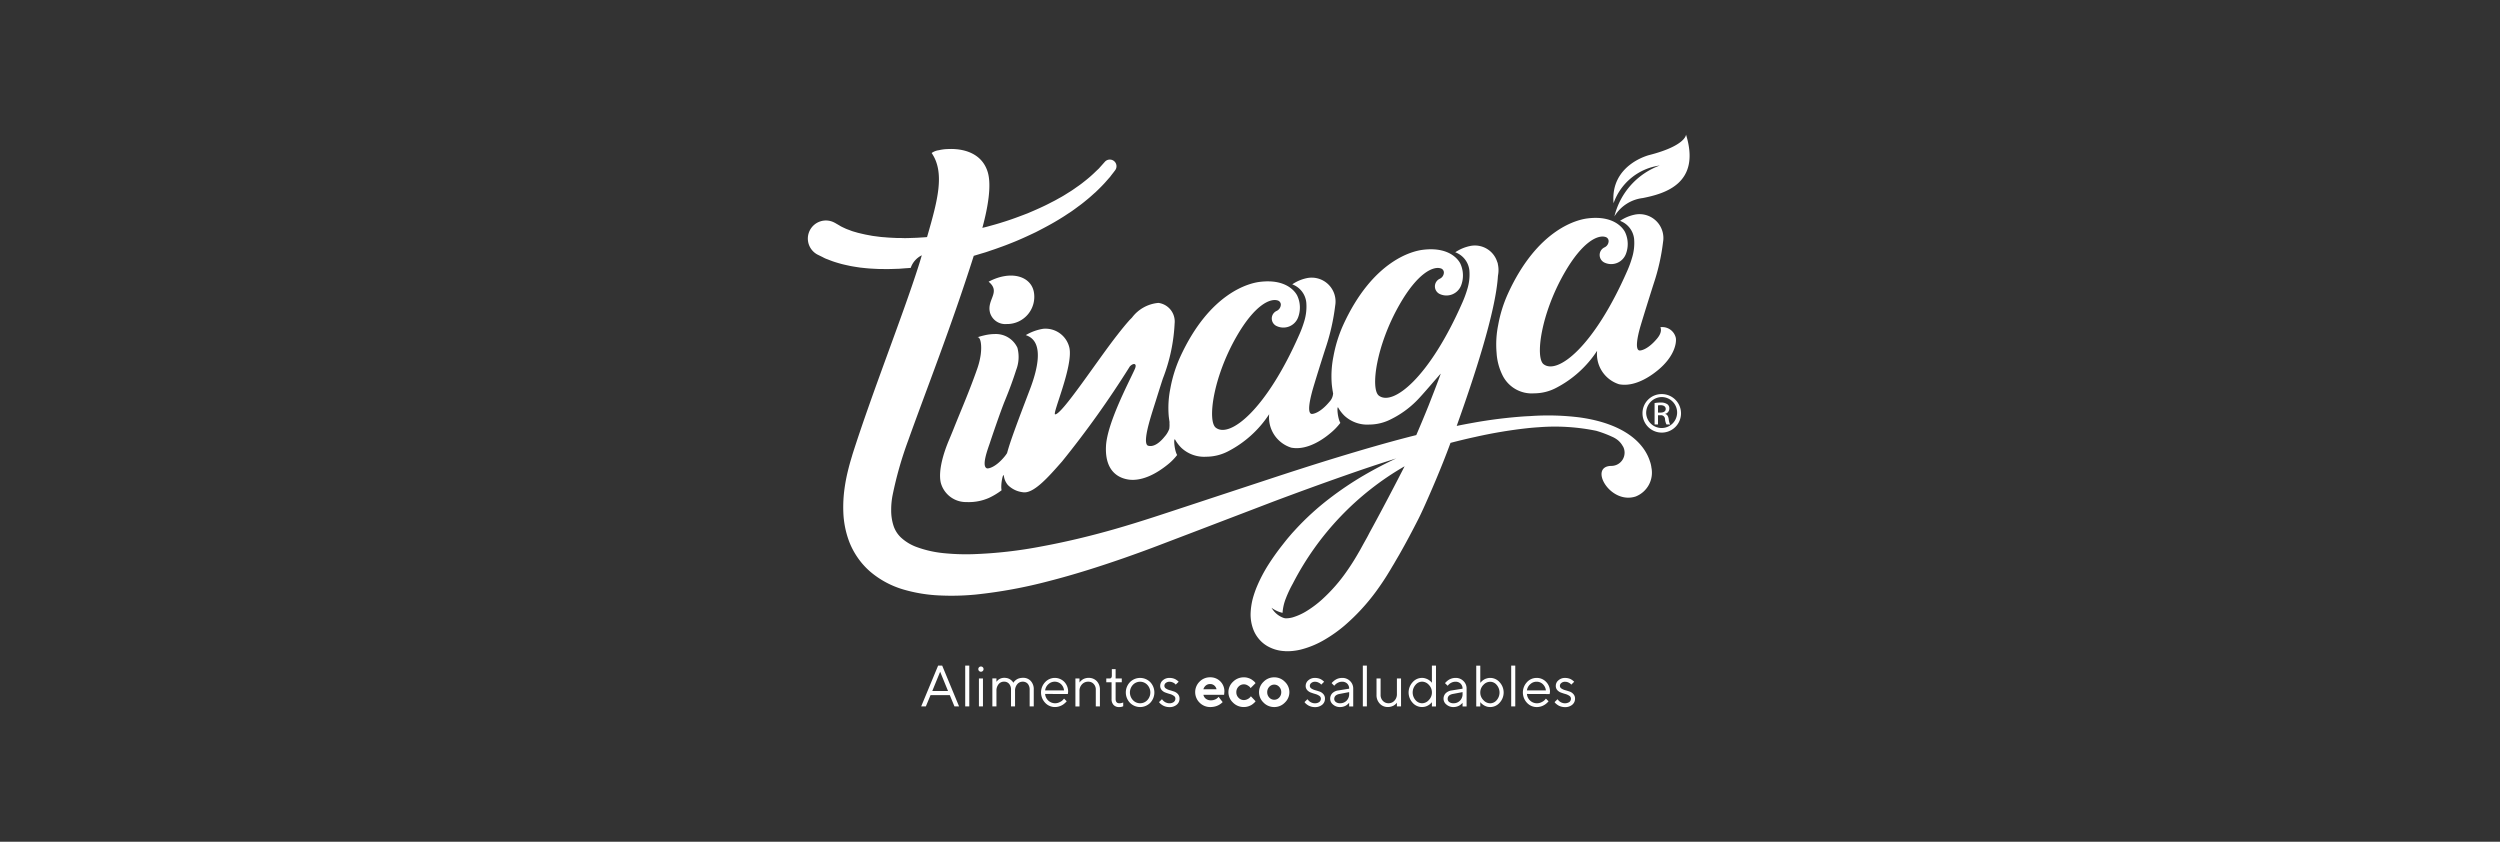
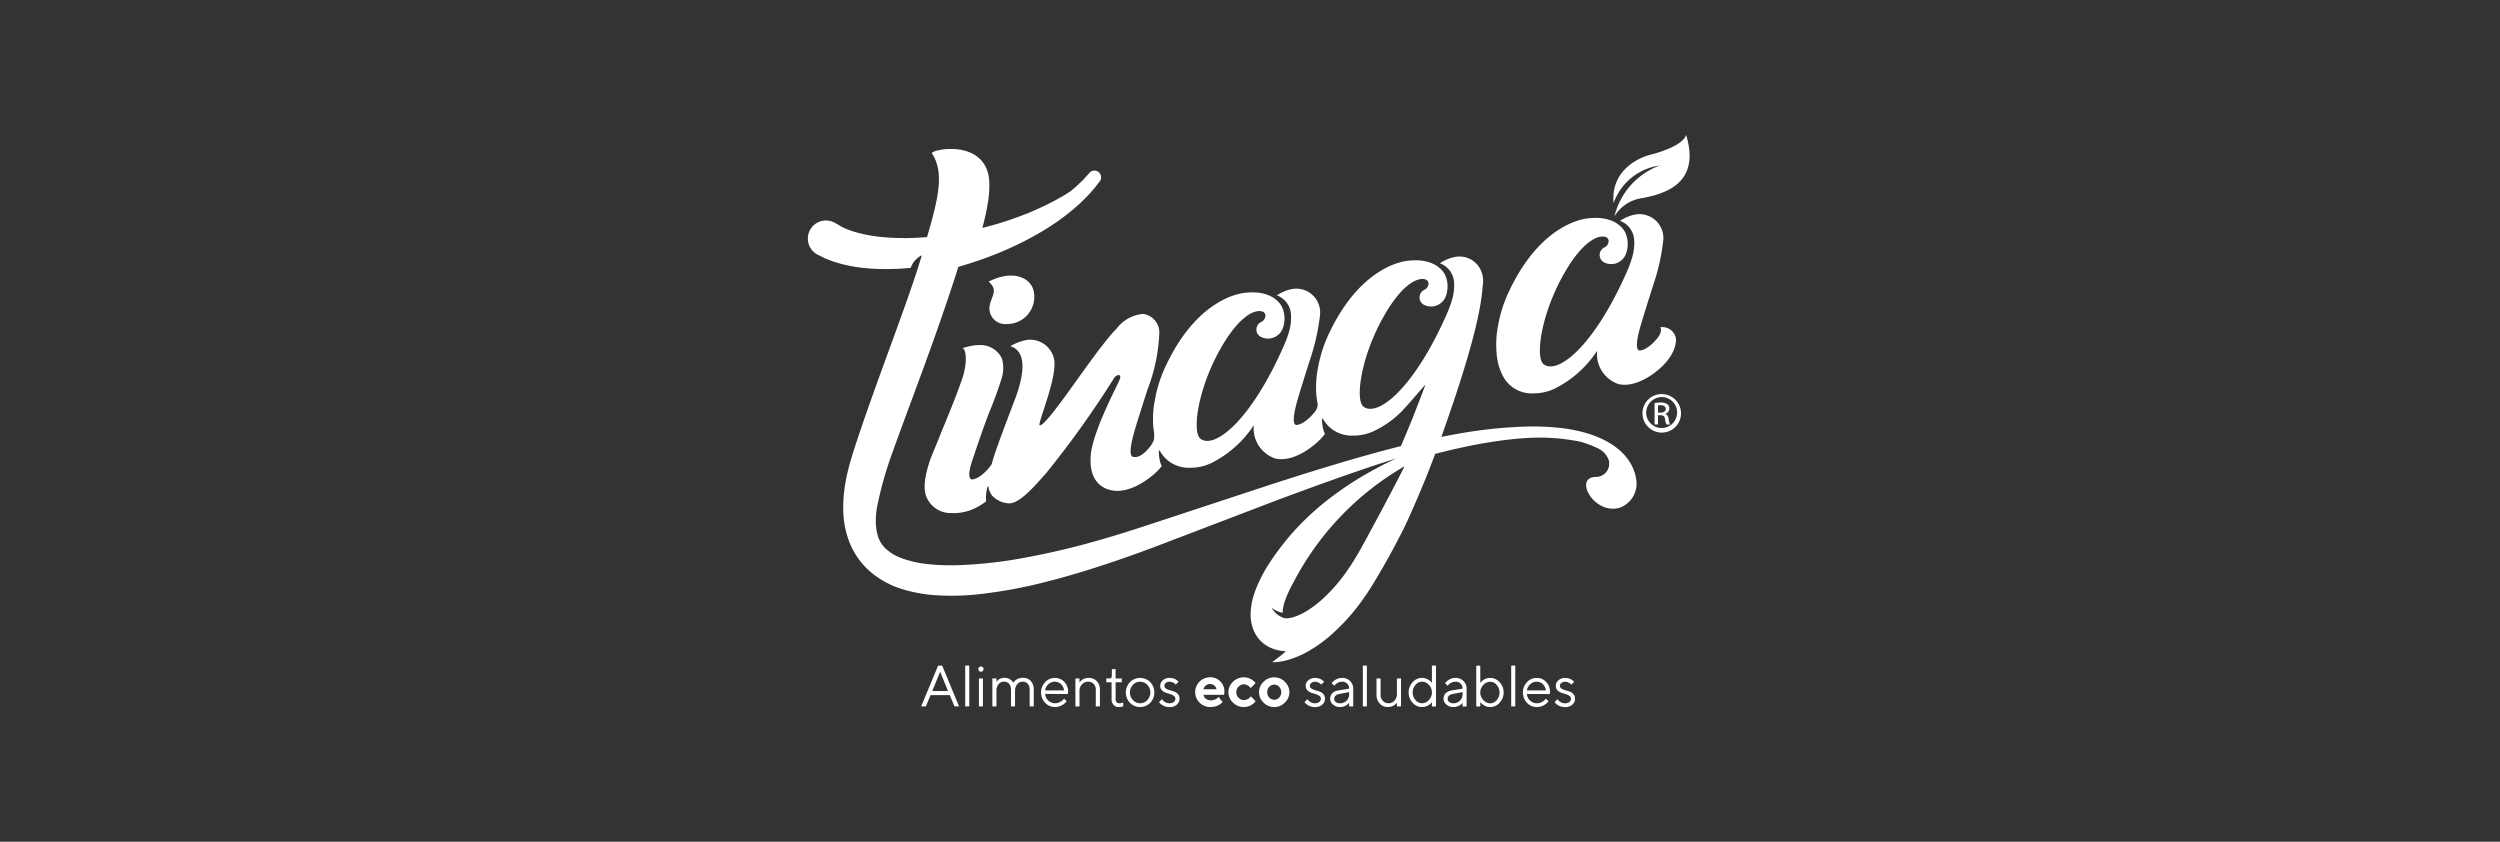
<svg xmlns="http://www.w3.org/2000/svg" width="297" height="100" viewBox="0 0 297 100">
  <rect x="0" y="0" width="297" height="100" fill="#333333" stroke="none" />
  <g id="Grupo_11363" data-name="Grupo 11363" transform="translate(-651 -650)">
-     <rect id="Rectángulo_6506" data-name="Rectángulo 6506" width="297" height="100" transform="translate(651 650)" fill="none" />
-     <path id="tinaga" d="M20956.969,12702a.884.884,0,0,1-.67-.248.983.983,0,0,1-.242-.718v-1.979h-.629v-.449h.387c.184,0,.273-.116.273-.343v-.766h.449v1.108h.732v.449h-.732v1.979c0,.348.152.517.453.517a1.019,1.019,0,0,0,.223-.026c.072-.016.131-.036.168-.047l.059-.026v.448a.942.942,0,0,1-.436.1Zm52.49-.059a1.386,1.386,0,0,1-.344-.147,1.943,1.943,0,0,1-.232-.169,1.327,1.327,0,0,1-.152-.147l-.043-.069.348-.343c.012.016.021.032.037.053s.053.059.105.116a1.178,1.178,0,0,0,.18.147,1.015,1.015,0,0,0,.244.116.983.983,0,0,0,.844-.1.509.509,0,0,0,.184-.4.389.389,0,0,0-.184-.332,1.567,1.567,0,0,0-.453-.212c-.176-.047-.35-.105-.523-.168a1.089,1.089,0,0,1-.453-.291.734.734,0,0,1-.186-.522.831.831,0,0,1,.316-.654,1.12,1.12,0,0,1,.787-.279,1.513,1.513,0,0,1,.379.042,1.353,1.353,0,0,1,.307.111,2.2,2.2,0,0,1,.211.137c.059.048.105.085.133.111l.053.053-.35.343a.792.792,0,0,0-.084-.095.937.937,0,0,0-.236-.153.912.912,0,0,0-.412-.095.664.664,0,0,0-.443.143.426.426,0,0,0-.174.337.374.374,0,0,0,.184.322,1.55,1.55,0,0,0,.449.2c.18.048.354.105.527.163a1.021,1.021,0,0,1,.449.307.777.777,0,0,1,.189.538.915.915,0,0,1-.328.718,1.309,1.309,0,0,1-.881.285A1.7,1.7,0,0,1,21009.459,12701.94Zm-4.053-.448a1.792,1.792,0,0,1-.006-2.448,1.535,1.535,0,0,1,1.145-.507,1.5,1.5,0,0,1,1.135.47,1.641,1.641,0,0,1,.459,1.192l-.037.253-2.7-.01a1.193,1.193,0,0,0,1.176,1.107,1.222,1.222,0,0,0,.582-.143,1.116,1.116,0,0,0,.379-.274l.117-.137.311.312a.443.443,0,0,1-.059.079c-.025.031-.084.084-.168.163a1.558,1.558,0,0,1-.285.206,1.675,1.675,0,0,1-.385.169,1.692,1.692,0,0,1-.492.074A1.57,1.57,0,0,1,21005.406,12701.492Zm.379-2.2a1.185,1.185,0,0,0-.385.729h2.254a1.2,1.2,0,0,0-.365-.744,1.037,1.037,0,0,0-.744-.29A1.056,1.056,0,0,0,21005.785,12699.3Zm-5.16,2.644a1.586,1.586,0,0,1-.332-.147,1.8,1.8,0,0,1-.232-.169.954.954,0,0,1-.148-.147l-.053-.063v.517h-.48v-4.849h.48v2.047a.608.608,0,0,1,.053-.063,1.84,1.84,0,0,1,.143-.143,1.225,1.225,0,0,1,.238-.179,1.14,1.14,0,0,1,.332-.143,1.375,1.375,0,0,1,.412-.063,1.481,1.481,0,0,1,1.117.512,1.793,1.793,0,0,1,0,2.443,1.487,1.487,0,0,1-1.117.507A1.545,1.545,0,0,1,21000.625,12701.94Zm-.4-2.569a1.267,1.267,0,0,0-.365.9,1.251,1.251,0,0,0,.365.9,1.093,1.093,0,0,0,.813.385,1.02,1.02,0,0,0,.77-.374,1.382,1.382,0,0,0,0-1.811,1,1,0,0,0-.77-.374A1.1,1.1,0,0,0,21000.225,12699.371Zm-4.387,2.332a.868.868,0,0,1-.342-.67.927.927,0,0,1,.252-.67,1.26,1.26,0,0,1,.725-.338l1.281-.206a.811.811,0,0,0-.232-.6.825.825,0,0,0-.6-.227,1.065,1.065,0,0,0-.5.116,1.146,1.146,0,0,0-.338.248l-.1.115-.316-.311c.016-.017.031-.043.059-.069s.078-.079.152-.147a1.618,1.618,0,0,1,.254-.189,1.5,1.5,0,0,1,.348-.153,1.555,1.555,0,0,1,.438-.063,1.258,1.258,0,0,1,.939.369,1.209,1.209,0,0,1,.375.913v2.11h-.48v-.448c-.01.016-.021.032-.041.059s-.064.063-.133.121a1.034,1.034,0,0,1-.217.163,1.379,1.379,0,0,1-.3.122,1.351,1.351,0,0,1-.385.053A1.225,1.225,0,0,1,20995.838,12701.7Zm.771-1.261c-.412.079-.623.274-.623.591a.458.458,0,0,0,.18.369.8.8,0,0,0,.512.147,1.033,1.033,0,0,0,.77-.311,1.085,1.085,0,0,0,.307-.8v-.212Zm-4.787,1.05a1.8,1.8,0,0,1,0-2.443,1.476,1.476,0,0,1,1.119-.512,1.337,1.337,0,0,1,.406.063,1.619,1.619,0,0,1,.332.143,1.71,1.71,0,0,1,.238.169,2.005,2.005,0,0,1,.152.152l.043.063v-2.047h.486v4.849h-.486v-.517c-.006.011-.021.031-.043.063s-.072.073-.146.143a1.4,1.4,0,0,1-.244.179,1.472,1.472,0,0,1-.326.143,1.556,1.556,0,0,1-.412.059A1.488,1.488,0,0,1,20991.822,12701.492Zm.344-2.127a1.382,1.382,0,0,0,0,1.811,1.031,1.031,0,0,0,.775.374,1.082,1.082,0,0,0,.809-.385,1.257,1.257,0,0,0,.363-.9,1.273,1.273,0,0,0-.363-.9,1.093,1.093,0,0,0-.809-.38A1.015,1.015,0,0,0,20992.166,12699.365Zm-4.248,2.228a1.441,1.441,0,0,1-.385-1.045v-1.942h.484v1.942a1,1,0,0,0,.27.718.9.9,0,0,0,.666.284.927.927,0,0,0,.711-.311,1.107,1.107,0,0,0,.291-.8v-1.837h.49v3.324h-.49v-.448a.626.626,0,0,1-.037.059c-.021.021-.059.063-.127.126a1.469,1.469,0,0,1-.217.158,1.512,1.512,0,0,1-.3.122,1.361,1.361,0,0,1-.385.053A1.267,1.267,0,0,1,20987.918,12701.593Zm-5.551.11a.863.863,0,0,1-.338-.67.916.916,0,0,1,.248-.67,1.249,1.249,0,0,1,.723-.338l1.283-.206a.819.819,0,0,0-.232-.6.828.828,0,0,0-.6-.227,1.06,1.06,0,0,0-.5.116,1.12,1.12,0,0,0-.338.248l-.105.115-.307-.311a.729.729,0,0,1,.053-.069,1.858,1.858,0,0,1,.158-.147,1.455,1.455,0,0,1,.254-.189,1.375,1.375,0,0,1,.342-.153,1.558,1.558,0,0,1,.439-.063,1.279,1.279,0,0,1,.943.369,1.231,1.231,0,0,1,.375.913v2.11h-.484v-.448a.543.543,0,0,0-.043.059c-.021.021-.062.063-.127.121a1.464,1.464,0,0,1-.217.163,1.422,1.422,0,0,1-.3.122,1.365,1.365,0,0,1-.387.053A1.217,1.217,0,0,1,20982.367,12701.7Zm.77-1.261c-.41.079-.623.274-.627.591a.452.452,0,0,0,.189.369.771.771,0,0,0,.506.147,1.06,1.06,0,0,0,.777-.311,1.089,1.089,0,0,0,.3-.8v-.212Zm-3.387,1.5a1.419,1.419,0,0,1-.344-.147,2.4,2.4,0,0,1-.236-.169,1.433,1.433,0,0,1-.143-.147l-.049-.069.35-.343a.384.384,0,0,0,.037.053,1.556,1.556,0,0,0,.109.116.916.916,0,0,0,.174.147,1.015,1.015,0,0,0,.244.116.849.849,0,0,0,.3.053.86.86,0,0,0,.543-.152.511.511,0,0,0,.186-.4.391.391,0,0,0-.186-.332,1.567,1.567,0,0,0-.453-.212c-.174-.047-.35-.105-.523-.168a1.089,1.089,0,0,1-.453-.291.736.736,0,0,1-.189-.522.862.862,0,0,1,.316-.654,1.141,1.141,0,0,1,.8-.279,1.5,1.5,0,0,1,.373.042,1.318,1.318,0,0,1,.307.111,2.2,2.2,0,0,1,.211.137c.059.048.105.085.133.111l.053.053-.35.343c-.02-.026-.047-.059-.078-.095a.961.961,0,0,0-.248-.153.858.858,0,0,0-.4-.095.67.67,0,0,0-.449.143.431.431,0,0,0-.174.337.374.374,0,0,0,.184.322,1.55,1.55,0,0,0,.449.2c.18.048.354.105.527.163a1.021,1.021,0,0,1,.449.307.777.777,0,0,1,.189.538.919.919,0,0,1-.326.718,1.321,1.321,0,0,1-.887.285A1.689,1.689,0,0,1,20979.75,12701.94Zm-5.637-.47a1.694,1.694,0,0,1,0-2.475,1.745,1.745,0,0,1,1.268-.527,1.721,1.721,0,0,1,1.26.527,1.69,1.69,0,0,1,0,2.475,1.722,1.722,0,0,1-1.26.528A1.746,1.746,0,0,1,20974.113,12701.471Zm.682-1.878a.907.907,0,0,0-.248.644.9.9,0,0,0,.248.639.795.795,0,0,0,1.172,0,.906.906,0,0,0,.248-.639.916.916,0,0,0-.248-.644.793.793,0,0,0-1.172,0Zm-4.311,1.878a1.677,1.677,0,0,1,0-2.475,1.782,1.782,0,0,1,1.291-.527,1.577,1.577,0,0,1,.5.073,1.6,1.6,0,0,1,.391.169,2.686,2.686,0,0,1,.27.2.89.89,0,0,1,.174.179l.053.069-.592.591a1.147,1.147,0,0,0-.084-.127,1.324,1.324,0,0,0-.273-.2.831.831,0,0,0-.439-.122.848.848,0,0,0-.633.27.914.914,0,0,0-.264.665.892.892,0,0,0,.264.659.853.853,0,0,0,.633.274.94.94,0,0,0,.439-.11,1,1,0,0,0,.3-.222l.094-.116.555.586c-.016.021-.031.047-.053.079s-.084.084-.168.163a1.715,1.715,0,0,1-.275.206,1.815,1.815,0,0,1-.391.169,1.729,1.729,0,0,1-.5.074A1.783,1.783,0,0,1,20970.484,12701.471Zm-3.965.011a1.752,1.752,0,0,1-.01-2.5,1.722,1.722,0,0,1,1.25-.517,1.651,1.651,0,0,1,1.7,1.7l-.033.38h-2.459a.784.784,0,0,0,.291.47.959.959,0,0,0,.607.185,1.165,1.165,0,0,0,.49-.1.985.985,0,0,0,.316-.206l.1-.105.484.623-.062.058a1.533,1.533,0,0,1-.18.148,1.851,1.851,0,0,1-.295.179,1.909,1.909,0,0,1-.406.143,2.3,2.3,0,0,1-.508.059A1.762,1.762,0,0,1,20966.52,12701.481Zm.734-2.042a.945.945,0,0,0-.291.448h1.563a.8.8,0,0,0-.264-.448.742.742,0,0,0-.5-.174A.767.767,0,0,0,20967.254,12699.439Zm-4.785,2.5a1.386,1.386,0,0,1-.344-.147,2.442,2.442,0,0,1-.238-.169,1.835,1.835,0,0,1-.146-.147l-.043-.069.348-.343c.012.016.021.032.037.053s.053.059.105.116a1.178,1.178,0,0,0,.18.147.933.933,0,0,0,.242.116.865.865,0,0,0,.3.053.833.833,0,0,0,.539-.152.5.5,0,0,0,.189-.4.382.382,0,0,0-.189-.332,1.411,1.411,0,0,0-.449-.212c-.174-.047-.348-.105-.521-.168a1.077,1.077,0,0,1-.453-.291.738.738,0,0,1-.191-.522.849.849,0,0,1,.316-.654,1.155,1.155,0,0,1,.8-.279,1.5,1.5,0,0,1,.375.042,1.555,1.555,0,0,1,.307.111c.074.047.148.09.211.137s.105.085.133.111l.053.053-.354.343a.588.588,0,0,0-.08-.095.853.853,0,0,0-.238-.153.912.912,0,0,0-.406-.095.681.681,0,0,0-.453.143.437.437,0,0,0-.168.337.374.374,0,0,0,.184.322,1.483,1.483,0,0,0,.449.2c.174.048.354.105.527.163a1.067,1.067,0,0,1,.453.307.8.8,0,0,1,.186.538.906.906,0,0,1-.332.718,1.3,1.3,0,0,1-.883.285A1.675,1.675,0,0,1,20962.469,12701.94Zm-4.223-.443a1.772,1.772,0,0,1,0-2.459,1.7,1.7,0,0,1,2.406,0,1.787,1.787,0,0,1,0,2.459,1.693,1.693,0,0,1-2.406,0Zm.348-2.137a1.331,1.331,0,0,0,0,1.815,1.147,1.147,0,0,0,.855.374,1.16,1.16,0,0,0,.855-.369,1.332,1.332,0,0,0,0-1.82,1.176,1.176,0,0,0-1.711,0Zm-10.426,2.132a1.781,1.781,0,0,1-.006-2.448,1.575,1.575,0,0,1,2.279-.037,1.662,1.662,0,0,1,.455,1.192l-.033.253-2.7-.01a1.193,1.193,0,0,0,1.172,1.107,1.187,1.187,0,0,0,.58-.143,1.087,1.087,0,0,0,.381-.274l.115-.137.316.312-.062.079a1.983,1.983,0,0,1-.17.163,1.517,1.517,0,0,1-.279.206,1.815,1.815,0,0,1-.391.169,1.689,1.689,0,0,1-.49.074A1.568,1.568,0,0,1,20948.168,12701.492Zm.375-2.2a1.2,1.2,0,0,0-.381.729h2.248a1.164,1.164,0,0,0-.359-.744,1.1,1.1,0,0,0-1.508.016Zm54.99,2.633v-4.849h.484v4.849Zm-17.625,0v-4.849h.48v4.849Zm-31.725,0v-1.973a.95.95,0,0,0-.254-.7.826.826,0,0,0-.643-.264.962.962,0,0,0-.74.311,1.093,1.093,0,0,0-.3.792v1.836h-.484v-3.324h.484v.485a.394.394,0,0,1,.043-.058,1.126,1.126,0,0,1,.127-.138,1.615,1.615,0,0,1,.211-.169,1.139,1.139,0,0,1,.3-.132,1.25,1.25,0,0,1,.391-.058,1.311,1.311,0,0,1,.98.385,1.441,1.441,0,0,1,.375,1.035v1.973Zm-7.857,0v-1.973a1.06,1.06,0,0,0-.227-.718.777.777,0,0,0-.6-.248.812.812,0,0,0-.645.3,1.185,1.185,0,0,0-.264.8v1.836h-.48v-1.973a1,1,0,0,0-.232-.713.755.755,0,0,0-.6-.253.811.811,0,0,0-.643.3,1.2,1.2,0,0,0-.254.8v1.836h-.486v-3.324h.486v.417a.229.229,0,0,1,.031-.053,1.408,1.408,0,0,1,.105-.116.992.992,0,0,1,.18-.147,1.261,1.261,0,0,1,.27-.121,1.183,1.183,0,0,1,.348-.048,1.571,1.571,0,0,1,.418.058,1.3,1.3,0,0,1,.3.148,1.2,1.2,0,0,1,.2.169.767.767,0,0,1,.121.152l.033.063a.464.464,0,0,1,.041-.063.7.7,0,0,1,.121-.143,1.383,1.383,0,0,1,.217-.179,1.123,1.123,0,0,1,.328-.148,1.653,1.653,0,0,1,.438-.058,1.2,1.2,0,0,1,.924.375,1.429,1.429,0,0,1,.357,1.045v1.973Zm-6.027,0v-3.324h.48v3.324Zm-1.629,0v-4.849h.484v4.849Zm-1.277,0-.555-1.345h-2.285l-.559,1.345h-.555l2.012-4.849h.484l2.006,4.849Zm-2.633-1.836h1.867l-.934-2.285Zm5.557-2.375a.316.316,0,0,1-.09-.222.3.3,0,0,1,.09-.221.318.318,0,0,1,.443,0,.3.3,0,0,1,.088.221.323.323,0,0,1-.088.222.318.318,0,0,1-.443,0Zm36.357-2.358a4.508,4.508,0,0,1-2.133-.612,3.739,3.739,0,0,1-.971-.823,3.862,3.862,0,0,1-.639-1.05,5,5,0,0,1-.354-2.037,8.232,8.232,0,0,1,.248-1.688,11.615,11.615,0,0,1,.5-1.462,17.622,17.622,0,0,1,1.324-2.538c.5-.786,1.023-1.524,1.572-2.231l.418-.533c.152-.19.258-.322.422-.518l.438-.512.459-.5a31.751,31.751,0,0,1,3.9-3.562,39.452,39.452,0,0,1,4.221-2.844c1.262-.733,2.533-1.394,3.8-1.984-1.973.617-4.01,1.3-6.088,2.032-2.787.976-5.652,2.021-8.561,3.113-2.9,1.113-5.852,2.237-8.8,3.366q-2.218.847-4.428,1.688c-1.477.57-2.977,1.113-4.465,1.636-2.975,1.034-5.951,1.979-8.9,2.733a57.388,57.388,0,0,1-8.748,1.609,30.045,30.045,0,0,1-4.3.1,18.049,18.049,0,0,1-4.248-.7,10.754,10.754,0,0,1-3.937-2.11,8.81,8.81,0,0,1-1.514-1.688,8.995,8.995,0,0,1-1-1.884,11.055,11.055,0,0,1-.7-3.53,16.085,16.085,0,0,1,.143-2.786,20.247,20.247,0,0,1,.4-2.09c.143-.591.281-1.082.4-1.473.031-.11.063-.211.094-.311.012-.048.033-.127.068-.237,2.359-7.4,5.932-16.358,7.832-22.332.137-.428.264-.85.385-1.267a2.607,2.607,0,0,0-1.318,1.5.193.193,0,0,0-.053,0c-.27.026-.539.037-.809.059s-.527.048-.785.048c-.529.021-1.035.036-1.537.026-.248-.006-.49,0-.732-.011s-.48-.026-.713-.037-.459-.032-.686-.053-.443-.048-.66-.068c-.432-.063-.844-.127-1.229-.2-.391-.09-.75-.158-1.094-.254s-.648-.185-.934-.284-.533-.206-.754-.285-.406-.19-.555-.264l-.465-.228a2.149,2.149,0,1,1,1.916-3.847c.043.021.08.042.121.063l.154.09s.094.053.264.152c.09.048.189.122.326.19s.3.143.48.227.406.153.639.248.512.158.8.248c.295.074.617.148.955.222.174.032.354.068.539.1a5.7,5.7,0,0,0,.564.089l.6.079c.205.026.416.037.629.053.426.043.875.059,1.34.08.227.01.465,0,.7.01s.48.006.729,0c.49-.021.992-.026,1.5-.068.227-.011.459-.026.691-.048l.047-.158c1.2-4.163,2.111-7.5.5-9.83a1.885,1.885,0,0,1,.855-.333,5.237,5.237,0,0,1,1.066-.137c1.709-.09,4.041.391,4.748,2.754.465,1.589.006,4.18-.6,6.448-.016.053-.031.105-.043.159.248-.059.5-.116.75-.19.533-.147,1.066-.29,1.582-.459,1.051-.316,2.053-.7,3.025-1.071.959-.406,1.883-.808,2.723-1.251.211-.11.422-.211.621-.321s.4-.228.6-.333c.395-.216.744-.453,1.1-.67s.666-.454.977-.665.586-.437.85-.644a15.438,15.438,0,0,0,1.277-1.129l.242-.228c.037-.037.074-.068.105-.1l.1-.116c.131-.143.242-.27.332-.37l.273-.306a.792.792,0,0,1,1.215,1.014l-.248.327c-.084.105-.186.231-.3.39-.031.037-.064.079-.1.122s-.074.084-.115.126c-.08.1-.164.186-.254.291-.354.416-.8.859-1.33,1.366-.279.237-.559.507-.875.766s-.645.538-1.008.8-.729.549-1.131.813c-.2.126-.406.264-.611.4s-.422.265-.639.4c-.871.538-1.82,1.04-2.807,1.546-1,.476-2.043.961-3.129,1.378-.539.221-1.094.411-1.646.611-.279.1-.561.185-.84.285s-.564.185-.844.264l-.855.259-.062.016c-2.682,8.448-5.674,16.011-7.789,21.937a44.015,44.015,0,0,0-1.863,6.548,9.034,9.034,0,0,0-.158,1.778,5.873,5.873,0,0,0,.26,1.752,3.357,3.357,0,0,0,.9,1.451,5.572,5.572,0,0,0,1.963,1.166,12.967,12.967,0,0,0,3,.682,26.671,26.671,0,0,0,3.6.132,52.254,52.254,0,0,0,8.127-.919c2.838-.522,5.768-1.219,8.711-2.062,1.482-.423,2.955-.882,4.443-1.361s2.992-.982,4.49-1.473c3-.992,6.006-1.979,8.961-2.955s5.883-1.921,8.727-2.786,5.609-1.668,8.26-2.354c.316-.084.627-.158.939-.237.521-1.209,1.012-2.386,1.467-3.52.459-1.177.906-2.307,1.3-3.383.047-.132.1-.264.143-.4-.328.338-2.232,2.606-2.887,3.245a11.422,11.422,0,0,1-3,2.158,5.687,5.687,0,0,1-2.613.649,3.99,3.99,0,0,1-2.918-1.024s0,0,0,0a4.286,4.286,0,0,1-.787-1.023c-.152-.063-.047,1.3.275,1.847a7.377,7.377,0,0,1-1.225,1.256c-.48.4-2.555,2.09-4.623,1.684a3.768,3.768,0,0,1-2.607-3.974,12.883,12.883,0,0,1-4.869,4.406,5.656,5.656,0,0,1-2.613.648,3.961,3.961,0,0,1-2.934-1.039,4.132,4.132,0,0,1-.447-.512,3.529,3.529,0,0,1-.281-.428.235.235,0,0,1-.016-.026.067.067,0,0,0-.016-.026c-.2-.279-.105,1.245.242,1.826a6.668,6.668,0,0,1-1.223,1.219c-2.291,1.815-3.906,1.815-4.629,1.688-.707-.121-2.775-.644-2.6-3.979.143-2.729,2.738-7.615,3.361-9,.068-.147.275-.554.084-.7-.168-.132-.527.132-.627.274a114.483,114.483,0,0,1-8.037,11.266c-1.693,1.926-3.436,3.905-4.7,3.651a2.98,2.98,0,0,1-1.73-.844.755.755,0,0,1-.074-.09,2.1,2.1,0,0,1-.412-1.008c-.084-.443-.412,1.034-.27,1.715a8.137,8.137,0,0,1-1.488.9,5.945,5.945,0,0,1-2.674.5,3.1,3.1,0,0,1-3.066-2.317c-.322-1.467.381-3.63.971-5.028.174-.412.348-.829.512-1.24.945-2.375,1.889-4.5,2.861-7.276a8.746,8.746,0,0,0,.406-1.663c.168-1.3-.074-2.158-.412-2.047.279-.09.549-.169.807-.227a5.74,5.74,0,0,1,1.3-.164,2.824,2.824,0,0,1,2.664,1.631,4.266,4.266,0,0,1-.152,2.648q-.516,1.639-1.3,3.552c-.533,1.277-1.689,4.7-1.8,5.05-.244.733-1.066,2.839-.365,3.076.148.048,1-.084,2.084-1.393a4.138,4.138,0,0,0,.3-.412c.084-.295.174-.606.273-.918.617-1.932,2.17-5.91,2.555-6.949,1.92-5.251,0-5.927-.6-6.158a5.923,5.923,0,0,1,2.059-.75,2.913,2.913,0,0,1,3.125,2.27c.453,2.189-2.064,7.862-1.7,7.895.785.063,4.986-6.375,7.393-9.44.521-.671.992-1.245,1.355-1.652.148-.174.295-.3.4-.422a4.4,4.4,0,0,1,3.129-1.726,2.232,2.232,0,0,1,1.92,2.448,20.79,20.79,0,0,1-1.4,6.549c-.139.422-.449,1.394-.766,2.412-.307.981-.633,1.963-.9,2.96-.217.828-.6,2.454-.07,2.6.756.206,1.516-.544,1.938-1.071a2.811,2.811,0,0,0,.559-.924,3.1,3.1,0,0,0,.021-.765h.021c-.037-.237-.068-.48-.1-.733a11.621,11.621,0,0,1,.191-3.319,16.018,16.018,0,0,1,1.139-3.673c3.568-7.831,8.381-8.839,9.436-8.976,3.457-.449,4.428,1.467,4.512,1.662a3.32,3.32,0,0,1,.078,2.58,1.87,1.87,0,0,1-2.475,1.029.99.99,0,0,1-.041-1.837.865.865,0,0,0,.475-.717.52.52,0,0,0-.4-.522c-.871-.254-2.7.517-4.877,4.316-2.807,4.912-3.451,10.042-2.447,10.807,1.666,1.282,6-2.127,9.936-11.1a13,13,0,0,0,.564-1.525,5.955,5.955,0,0,0,.248-2.253,2.571,2.571,0,0,0-1.668-2.152,4.8,4.8,0,0,1,1.689-.729,2.836,2.836,0,0,1,3.414,3.25,25.474,25.474,0,0,1-1.092,4.9c-.307.924-1.447,4.544-1.662,5.367s-.607,2.453-.074,2.6c.152.042,1.023-.09,2.137-1.431a1.575,1.575,0,0,0,.443-1v-.011a2.09,2.09,0,0,1-.047-.274c-.006,0-.006,0-.006-.006v0a.136.136,0,0,0-.012-.031h.006c-.037-.248-.074-.5-.1-.766a11.848,11.848,0,0,1,.2-3.319,16,16,0,0,1,1.135-3.673c3.566-7.83,8.385-8.838,9.439-8.976,3.451-.448,4.428,1.467,4.512,1.662a3.34,3.34,0,0,1,.074,2.58,1.871,1.871,0,0,1-2.475,1.029,1,1,0,0,1-.043-1.842.834.834,0,0,0,.475-.712.509.509,0,0,0-.4-.522c-.865-.253-2.7.517-4.871,4.316-2.807,4.913-3.451,10.042-2.453,10.807,1.668,1.282,6.01-2.126,9.941-11.1a13.015,13.015,0,0,0,.559-1.524,5.886,5.886,0,0,0,.254-2.254,2.581,2.581,0,0,0-1.678-2.152,4.893,4.893,0,0,1,1.693-.729,2.776,2.776,0,0,1,3.3,1.9.006.006,0,0,1,.006.006v0a.7.7,0,0,1,.063.237,3.229,3.229,0,0,1,.053,1.1c-.01.095-.027.189-.043.29v0c-.264,4.28-2.838,12.063-4.9,17.825.613-.126,1.221-.242,1.816-.348a56.065,56.065,0,0,1,6.332-.792l.006,0c.041,0,.627-.032.639-.032a30.092,30.092,0,0,1,5.873.169c5.207.744,7.555,2.987,8.268,5.146a.017.017,0,0,1,.006.016,3.437,3.437,0,0,1,.115.375c.012.047.021.089.033.132a.083.083,0,0,1,0,.031.949.949,0,0,1,.037.217,3.04,3.04,0,0,1-1.867,3.472c-3.072.992-5.646-3.636-2.861-3.636a1.571,1.571,0,0,0,1.357-2.321h-.012a2.4,2.4,0,0,0-.711-.823.128.128,0,0,1-.033-.021,2.947,2.947,0,0,0-.553-.306,13.188,13.188,0,0,0-1.873-.7,24.4,24.4,0,0,0-6.824-.422c-.428.026-.865.063-1.318.11a56.316,56.316,0,0,0-6.285,1.056c-.934.2-1.9.438-2.881.691-1.107,3.039-2.5,6.185-3.014,7.335a.429.429,0,0,1-.037.079c-.031.074-.057.137-.084.189s-.043.1-.053.122a.194.194,0,0,0-.021.047c0,.006,0,.011-.01.017-.232.512-.443.949-.6,1.261-.713,1.4-1.469,2.828-2.285,4.259-.207.354-.418.712-.623,1.071-.111.179-.217.358-.322.538s-.217.358-.322.532c-.453.75-.949,1.483-1.477,2.206a24.44,24.44,0,0,1-3.721,4.031,16.44,16.44,0,0,1-2.359,1.679,10.754,10.754,0,0,1-2.9,1.2,6.813,6.813,0,0,1-1.535.187C20976.861,12695.367,20976.768,12695.365,20976.674,12695.36Zm-.174-3.947a.842.842,0,0,0,.32.048,2.972,2.972,0,0,0,.729-.105,6.93,6.93,0,0,0,1.779-.818,12.526,12.526,0,0,0,1.74-1.319,19.6,19.6,0,0,0,2.977-3.414c.438-.622.844-1.267,1.225-1.921.1-.174.2-.343.3-.517s.189-.349.285-.518c.189-.348.385-.691.574-1.034l.223-.427s0-.006,0-.006c2.158-3.931,4.217-7.983,4.217-7.983a34.027,34.027,0,0,0-13.25,13.883c-.006.006-.006.011-.01.021a14.011,14.011,0,0,0-.809,1.693l-.025.069a5.663,5.663,0,0,0-.406,1.752v-.006a3.377,3.377,0,0,1-1.309-.606,2.712,2.712,0,0,0,1.408,1.2h.006c.01.021.01,0,.016,0Zm42.631-24.311a2.268,2.268,0,0,1,2.27-2.279h.01a2.288,2.288,0,1,1-2.279,2.279Zm.438,0a1.839,1.839,0,1,0,1.842-1.926h-.01A1.882,1.882,0,0,0,21019.568,12667.1Zm2.412,1.33a1.71,1.71,0,0,1-.174-.649.472.472,0,0,0-.549-.443h-.285v1.093h-.406v-2.543a4.3,4.3,0,0,1,.723-.063,1.338,1.338,0,0,1,.791.2.587.587,0,0,1,.238.522.64.64,0,0,1-.5.622v.016c.227.043.375.248.428.623a2.016,2.016,0,0,0,.164.628Zm-1.008-2.27v.86h.295c.338,0,.623-.121.623-.437,0-.222-.164-.443-.623-.443A2.022,2.022,0,0,0,21020.973,12666.163Zm-18.475-3.582a6.9,6.9,0,0,1-.7-2.654,11.621,11.621,0,0,1,.191-3.319,15.735,15.735,0,0,1,1.139-3.673c3.563-7.831,8.381-8.839,9.436-8.976,3.451-.449,4.428,1.467,4.512,1.662a3.294,3.294,0,0,1,.074,2.58,1.869,1.869,0,0,1-2.475,1.029,1,1,0,0,1-.043-1.842.833.833,0,0,0,.475-.713.51.51,0,0,0-.4-.522c-.865-.253-2.7.518-4.871,4.316-2.807,4.919-3.451,10.042-2.453,10.808,1.672,1.282,6.01-2.121,9.941-11.1a12,12,0,0,0,.559-1.525,5.92,5.92,0,0,0,.254-2.253,2.579,2.579,0,0,0-1.672-2.153,4.882,4.882,0,0,1,1.688-.728,2.838,2.838,0,0,1,3.42,3.25,24.794,24.794,0,0,1-1.1,4.9c-.3.929-1.436,4.548-1.662,5.371s-.6,2.454-.068,2.6c.152.043,1.023-.084,2.137-1.43.686-.828.369-1.313.379-1.33a1.649,1.649,0,0,1,1.832,1.272c.105.622-.18,2.221-2.115,3.82-.486.4-2.561,2.089-4.635,1.683a3.764,3.764,0,0,1-2.6-3.973,12.891,12.891,0,0,1-4.869,4.406,5.616,5.616,0,0,1-2.613.648A3.865,3.865,0,0,1,21002.5,12662.581Zm-60.895-7.488c-.365-1.515,1.33-2.4-.154-3.62,2.672-1.414,5.061-.644,5.383,1.262a3.229,3.229,0,0,1-3.238,3.767A1.887,1.887,0,0,1,20941.6,12655.093Zm79.549-17.419a6.78,6.78,0,0,0-5.457,4.475c-.412-4.6,4.254-5.726,4.254-5.726,4.348-1.118,4.354-2.422,4.354-2.422,1.793,5.81-2.518,7.013-5.141,7.535a4.559,4.559,0,0,0-3.367,2.18A8.6,8.6,0,0,1,21021.152,12637.674Z" transform="translate(-20173.002 -11968)" fill="#fff" stroke="rgba(0,0,0,0)" stroke-width="1" />
+     <path id="tinaga" d="M20956.969,12702a.884.884,0,0,1-.67-.248.983.983,0,0,1-.242-.718v-1.979h-.629v-.449h.387c.184,0,.273-.116.273-.343v-.766h.449v1.108h.732v.449h-.732v1.979c0,.348.152.517.453.517a1.019,1.019,0,0,0,.223-.026c.072-.016.131-.036.168-.047l.059-.026v.448a.942.942,0,0,1-.436.1Zm52.49-.059a1.386,1.386,0,0,1-.344-.147,1.943,1.943,0,0,1-.232-.169,1.327,1.327,0,0,1-.152-.147l-.043-.069.348-.343c.012.016.021.032.037.053s.053.059.105.116a1.178,1.178,0,0,0,.18.147,1.015,1.015,0,0,0,.244.116.983.983,0,0,0,.844-.1.509.509,0,0,0,.184-.4.389.389,0,0,0-.184-.332,1.567,1.567,0,0,0-.453-.212c-.176-.047-.35-.105-.523-.168a1.089,1.089,0,0,1-.453-.291.734.734,0,0,1-.186-.522.831.831,0,0,1,.316-.654,1.12,1.12,0,0,1,.787-.279,1.513,1.513,0,0,1,.379.042,1.353,1.353,0,0,1,.307.111,2.2,2.2,0,0,1,.211.137c.059.048.105.085.133.111l.053.053-.35.343a.792.792,0,0,0-.084-.095.937.937,0,0,0-.236-.153.912.912,0,0,0-.412-.095.664.664,0,0,0-.443.143.426.426,0,0,0-.174.337.374.374,0,0,0,.184.322,1.55,1.55,0,0,0,.449.2c.18.048.354.105.527.163a1.021,1.021,0,0,1,.449.307.777.777,0,0,1,.189.538.915.915,0,0,1-.328.718,1.309,1.309,0,0,1-.881.285A1.7,1.7,0,0,1,21009.459,12701.94Zm-4.053-.448a1.792,1.792,0,0,1-.006-2.448,1.535,1.535,0,0,1,1.145-.507,1.5,1.5,0,0,1,1.135.47,1.641,1.641,0,0,1,.459,1.192l-.037.253-2.7-.01a1.193,1.193,0,0,0,1.176,1.107,1.222,1.222,0,0,0,.582-.143,1.116,1.116,0,0,0,.379-.274l.117-.137.311.312a.443.443,0,0,1-.059.079c-.025.031-.084.084-.168.163a1.558,1.558,0,0,1-.285.206,1.675,1.675,0,0,1-.385.169,1.692,1.692,0,0,1-.492.074A1.57,1.57,0,0,1,21005.406,12701.492Zm.379-2.2a1.185,1.185,0,0,0-.385.729h2.254a1.2,1.2,0,0,0-.365-.744,1.037,1.037,0,0,0-.744-.29A1.056,1.056,0,0,0,21005.785,12699.3Zm-5.16,2.644a1.586,1.586,0,0,1-.332-.147,1.8,1.8,0,0,1-.232-.169.954.954,0,0,1-.148-.147l-.053-.063v.517h-.48v-4.849h.48v2.047a.608.608,0,0,1,.053-.063,1.84,1.84,0,0,1,.143-.143,1.225,1.225,0,0,1,.238-.179,1.14,1.14,0,0,1,.332-.143,1.375,1.375,0,0,1,.412-.063,1.481,1.481,0,0,1,1.117.512,1.793,1.793,0,0,1,0,2.443,1.487,1.487,0,0,1-1.117.507A1.545,1.545,0,0,1,21000.625,12701.94Zm-.4-2.569a1.267,1.267,0,0,0-.365.9,1.251,1.251,0,0,0,.365.9,1.093,1.093,0,0,0,.813.385,1.02,1.02,0,0,0,.77-.374,1.382,1.382,0,0,0,0-1.811,1,1,0,0,0-.77-.374A1.1,1.1,0,0,0,21000.225,12699.371Zm-4.387,2.332a.868.868,0,0,1-.342-.67.927.927,0,0,1,.252-.67,1.26,1.26,0,0,1,.725-.338l1.281-.206a.811.811,0,0,0-.232-.6.825.825,0,0,0-.6-.227,1.065,1.065,0,0,0-.5.116,1.146,1.146,0,0,0-.338.248l-.1.115-.316-.311c.016-.017.031-.043.059-.069s.078-.079.152-.147a1.618,1.618,0,0,1,.254-.189,1.5,1.5,0,0,1,.348-.153,1.555,1.555,0,0,1,.438-.063,1.258,1.258,0,0,1,.939.369,1.209,1.209,0,0,1,.375.913v2.11h-.48v-.448c-.01.016-.021.032-.041.059s-.064.063-.133.121a1.034,1.034,0,0,1-.217.163,1.379,1.379,0,0,1-.3.122,1.351,1.351,0,0,1-.385.053A1.225,1.225,0,0,1,20995.838,12701.7Zm.771-1.261c-.412.079-.623.274-.623.591a.458.458,0,0,0,.18.369.8.8,0,0,0,.512.147,1.033,1.033,0,0,0,.77-.311,1.085,1.085,0,0,0,.307-.8v-.212Zm-4.787,1.05a1.8,1.8,0,0,1,0-2.443,1.476,1.476,0,0,1,1.119-.512,1.337,1.337,0,0,1,.406.063,1.619,1.619,0,0,1,.332.143,1.71,1.71,0,0,1,.238.169,2.005,2.005,0,0,1,.152.152l.043.063v-2.047h.486v4.849h-.486v-.517c-.006.011-.021.031-.043.063s-.072.073-.146.143a1.4,1.4,0,0,1-.244.179,1.472,1.472,0,0,1-.326.143,1.556,1.556,0,0,1-.412.059A1.488,1.488,0,0,1,20991.822,12701.492Zm.344-2.127a1.382,1.382,0,0,0,0,1.811,1.031,1.031,0,0,0,.775.374,1.082,1.082,0,0,0,.809-.385,1.257,1.257,0,0,0,.363-.9,1.273,1.273,0,0,0-.363-.9,1.093,1.093,0,0,0-.809-.38A1.015,1.015,0,0,0,20992.166,12699.365Zm-4.248,2.228a1.441,1.441,0,0,1-.385-1.045v-1.942h.484v1.942a1,1,0,0,0,.27.718.9.9,0,0,0,.666.284.927.927,0,0,0,.711-.311,1.107,1.107,0,0,0,.291-.8v-1.837h.49v3.324h-.49v-.448a.626.626,0,0,1-.037.059c-.021.021-.059.063-.127.126a1.469,1.469,0,0,1-.217.158,1.512,1.512,0,0,1-.3.122,1.361,1.361,0,0,1-.385.053A1.267,1.267,0,0,1,20987.918,12701.593Zm-5.551.11a.863.863,0,0,1-.338-.67.916.916,0,0,1,.248-.67,1.249,1.249,0,0,1,.723-.338l1.283-.206a.819.819,0,0,0-.232-.6.828.828,0,0,0-.6-.227,1.06,1.06,0,0,0-.5.116,1.12,1.12,0,0,0-.338.248l-.105.115-.307-.311a.729.729,0,0,1,.053-.069,1.858,1.858,0,0,1,.158-.147,1.455,1.455,0,0,1,.254-.189,1.375,1.375,0,0,1,.342-.153,1.558,1.558,0,0,1,.439-.063,1.279,1.279,0,0,1,.943.369,1.231,1.231,0,0,1,.375.913v2.11h-.484v-.448a.543.543,0,0,0-.043.059c-.021.021-.062.063-.127.121a1.464,1.464,0,0,1-.217.163,1.422,1.422,0,0,1-.3.122,1.365,1.365,0,0,1-.387.053A1.217,1.217,0,0,1,20982.367,12701.7Zm.77-1.261c-.41.079-.623.274-.627.591a.452.452,0,0,0,.189.369.771.771,0,0,0,.506.147,1.06,1.06,0,0,0,.777-.311,1.089,1.089,0,0,0,.3-.8v-.212Zm-3.387,1.5a1.419,1.419,0,0,1-.344-.147,2.4,2.4,0,0,1-.236-.169,1.433,1.433,0,0,1-.143-.147l-.049-.069.35-.343a.384.384,0,0,0,.037.053,1.556,1.556,0,0,0,.109.116.916.916,0,0,0,.174.147,1.015,1.015,0,0,0,.244.116.849.849,0,0,0,.3.053.86.86,0,0,0,.543-.152.511.511,0,0,0,.186-.4.391.391,0,0,0-.186-.332,1.567,1.567,0,0,0-.453-.212c-.174-.047-.35-.105-.523-.168a1.089,1.089,0,0,1-.453-.291.736.736,0,0,1-.189-.522.862.862,0,0,1,.316-.654,1.141,1.141,0,0,1,.8-.279,1.5,1.5,0,0,1,.373.042,1.318,1.318,0,0,1,.307.111,2.2,2.2,0,0,1,.211.137c.059.048.105.085.133.111l.053.053-.35.343c-.02-.026-.047-.059-.078-.095a.961.961,0,0,0-.248-.153.858.858,0,0,0-.4-.095.67.67,0,0,0-.449.143.431.431,0,0,0-.174.337.374.374,0,0,0,.184.322,1.55,1.55,0,0,0,.449.2c.18.048.354.105.527.163a1.021,1.021,0,0,1,.449.307.777.777,0,0,1,.189.538.919.919,0,0,1-.326.718,1.321,1.321,0,0,1-.887.285A1.689,1.689,0,0,1,20979.75,12701.94Zm-5.637-.47a1.694,1.694,0,0,1,0-2.475,1.745,1.745,0,0,1,1.268-.527,1.721,1.721,0,0,1,1.26.527,1.69,1.69,0,0,1,0,2.475,1.722,1.722,0,0,1-1.26.528A1.746,1.746,0,0,1,20974.113,12701.471Zm.682-1.878a.907.907,0,0,0-.248.644.9.9,0,0,0,.248.639.795.795,0,0,0,1.172,0,.906.906,0,0,0,.248-.639.916.916,0,0,0-.248-.644.793.793,0,0,0-1.172,0Zm-4.311,1.878a1.677,1.677,0,0,1,0-2.475,1.782,1.782,0,0,1,1.291-.527,1.577,1.577,0,0,1,.5.073,1.6,1.6,0,0,1,.391.169,2.686,2.686,0,0,1,.27.2.89.89,0,0,1,.174.179l.053.069-.592.591a1.147,1.147,0,0,0-.084-.127,1.324,1.324,0,0,0-.273-.2.831.831,0,0,0-.439-.122.848.848,0,0,0-.633.27.914.914,0,0,0-.264.665.892.892,0,0,0,.264.659.853.853,0,0,0,.633.274.94.94,0,0,0,.439-.11,1,1,0,0,0,.3-.222l.094-.116.555.586c-.016.021-.031.047-.053.079s-.084.084-.168.163a1.715,1.715,0,0,1-.275.206,1.815,1.815,0,0,1-.391.169,1.729,1.729,0,0,1-.5.074A1.783,1.783,0,0,1,20970.484,12701.471Zm-3.965.011a1.752,1.752,0,0,1-.01-2.5,1.722,1.722,0,0,1,1.25-.517,1.651,1.651,0,0,1,1.7,1.7l-.033.38h-2.459a.784.784,0,0,0,.291.47.959.959,0,0,0,.607.185,1.165,1.165,0,0,0,.49-.1.985.985,0,0,0,.316-.206l.1-.105.484.623-.062.058a1.533,1.533,0,0,1-.18.148,1.851,1.851,0,0,1-.295.179,1.909,1.909,0,0,1-.406.143,2.3,2.3,0,0,1-.508.059A1.762,1.762,0,0,1,20966.52,12701.481Zm.734-2.042a.945.945,0,0,0-.291.448h1.563a.8.8,0,0,0-.264-.448.742.742,0,0,0-.5-.174A.767.767,0,0,0,20967.254,12699.439Zm-4.785,2.5a1.386,1.386,0,0,1-.344-.147,2.442,2.442,0,0,1-.238-.169,1.835,1.835,0,0,1-.146-.147l-.043-.069.348-.343c.012.016.021.032.037.053s.053.059.105.116a1.178,1.178,0,0,0,.18.147.933.933,0,0,0,.242.116.865.865,0,0,0,.3.053.833.833,0,0,0,.539-.152.5.5,0,0,0,.189-.4.382.382,0,0,0-.189-.332,1.411,1.411,0,0,0-.449-.212c-.174-.047-.348-.105-.521-.168a1.077,1.077,0,0,1-.453-.291.738.738,0,0,1-.191-.522.849.849,0,0,1,.316-.654,1.155,1.155,0,0,1,.8-.279,1.5,1.5,0,0,1,.375.042,1.555,1.555,0,0,1,.307.111c.074.047.148.09.211.137s.105.085.133.111l.053.053-.354.343a.588.588,0,0,0-.08-.095.853.853,0,0,0-.238-.153.912.912,0,0,0-.406-.095.681.681,0,0,0-.453.143.437.437,0,0,0-.168.337.374.374,0,0,0,.184.322,1.483,1.483,0,0,0,.449.2c.174.048.354.105.527.163a1.067,1.067,0,0,1,.453.307.8.8,0,0,1,.186.538.906.906,0,0,1-.332.718,1.3,1.3,0,0,1-.883.285A1.675,1.675,0,0,1,20962.469,12701.94Zm-4.223-.443a1.772,1.772,0,0,1,0-2.459,1.7,1.7,0,0,1,2.406,0,1.787,1.787,0,0,1,0,2.459,1.693,1.693,0,0,1-2.406,0Zm.348-2.137a1.331,1.331,0,0,0,0,1.815,1.147,1.147,0,0,0,.855.374,1.16,1.16,0,0,0,.855-.369,1.332,1.332,0,0,0,0-1.82,1.176,1.176,0,0,0-1.711,0Zm-10.426,2.132a1.781,1.781,0,0,1-.006-2.448,1.575,1.575,0,0,1,2.279-.037,1.662,1.662,0,0,1,.455,1.192l-.033.253-2.7-.01a1.193,1.193,0,0,0,1.172,1.107,1.187,1.187,0,0,0,.58-.143,1.087,1.087,0,0,0,.381-.274l.115-.137.316.312-.062.079a1.983,1.983,0,0,1-.17.163,1.517,1.517,0,0,1-.279.206,1.815,1.815,0,0,1-.391.169,1.689,1.689,0,0,1-.49.074A1.568,1.568,0,0,1,20948.168,12701.492Zm.375-2.2a1.2,1.2,0,0,0-.381.729h2.248a1.164,1.164,0,0,0-.359-.744,1.1,1.1,0,0,0-1.508.016Zm54.99,2.633v-4.849h.484v4.849Zm-17.625,0v-4.849h.48v4.849Zm-31.725,0v-1.973a.95.95,0,0,0-.254-.7.826.826,0,0,0-.643-.264.962.962,0,0,0-.74.311,1.093,1.093,0,0,0-.3.792v1.836h-.484v-3.324h.484v.485a.394.394,0,0,1,.043-.058,1.126,1.126,0,0,1,.127-.138,1.615,1.615,0,0,1,.211-.169,1.139,1.139,0,0,1,.3-.132,1.25,1.25,0,0,1,.391-.058,1.311,1.311,0,0,1,.98.385,1.441,1.441,0,0,1,.375,1.035v1.973Zm-7.857,0v-1.973a1.06,1.06,0,0,0-.227-.718.777.777,0,0,0-.6-.248.812.812,0,0,0-.645.3,1.185,1.185,0,0,0-.264.8v1.836h-.48v-1.973a1,1,0,0,0-.232-.713.755.755,0,0,0-.6-.253.811.811,0,0,0-.643.3,1.2,1.2,0,0,0-.254.8v1.836h-.486v-3.324h.486v.417a.229.229,0,0,1,.031-.053,1.408,1.408,0,0,1,.105-.116.992.992,0,0,1,.18-.147,1.261,1.261,0,0,1,.27-.121,1.183,1.183,0,0,1,.348-.048,1.571,1.571,0,0,1,.418.058,1.3,1.3,0,0,1,.3.148,1.2,1.2,0,0,1,.2.169.767.767,0,0,1,.121.152l.033.063a.464.464,0,0,1,.041-.063.7.7,0,0,1,.121-.143,1.383,1.383,0,0,1,.217-.179,1.123,1.123,0,0,1,.328-.148,1.653,1.653,0,0,1,.438-.058,1.2,1.2,0,0,1,.924.375,1.429,1.429,0,0,1,.357,1.045v1.973Zm-6.027,0v-3.324h.48v3.324Zm-1.629,0v-4.849h.484v4.849Zm-1.277,0-.555-1.345h-2.285l-.559,1.345h-.555l2.012-4.849h.484l2.006,4.849Zm-2.633-1.836h1.867l-.934-2.285Zm5.557-2.375a.316.316,0,0,1-.09-.222.3.3,0,0,1,.09-.221.318.318,0,0,1,.443,0,.3.3,0,0,1,.088.221.323.323,0,0,1-.088.222.318.318,0,0,1-.443,0Zm36.357-2.358a4.508,4.508,0,0,1-2.133-.612,3.739,3.739,0,0,1-.971-.823,3.862,3.862,0,0,1-.639-1.05,5,5,0,0,1-.354-2.037,8.232,8.232,0,0,1,.248-1.688,11.615,11.615,0,0,1,.5-1.462,17.622,17.622,0,0,1,1.324-2.538c.5-.786,1.023-1.524,1.572-2.231l.418-.533c.152-.19.258-.322.422-.518l.438-.512.459-.5a31.751,31.751,0,0,1,3.9-3.562,39.452,39.452,0,0,1,4.221-2.844c1.262-.733,2.533-1.394,3.8-1.984-1.973.617-4.01,1.3-6.088,2.032-2.787.976-5.652,2.021-8.561,3.113-2.9,1.113-5.852,2.237-8.8,3.366q-2.218.847-4.428,1.688c-1.477.57-2.977,1.113-4.465,1.636-2.975,1.034-5.951,1.979-8.9,2.733a57.388,57.388,0,0,1-8.748,1.609,30.045,30.045,0,0,1-4.3.1,18.049,18.049,0,0,1-4.248-.7,10.754,10.754,0,0,1-3.937-2.11,8.81,8.81,0,0,1-1.514-1.688,8.995,8.995,0,0,1-1-1.884,11.055,11.055,0,0,1-.7-3.53,16.085,16.085,0,0,1,.143-2.786,20.247,20.247,0,0,1,.4-2.09c.143-.591.281-1.082.4-1.473.031-.11.063-.211.094-.311.012-.048.033-.127.068-.237,2.359-7.4,5.932-16.358,7.832-22.332.137-.428.264-.85.385-1.267a2.607,2.607,0,0,0-1.318,1.5.193.193,0,0,0-.053,0c-.27.026-.539.037-.809.059s-.527.048-.785.048c-.529.021-1.035.036-1.537.026-.248-.006-.49,0-.732-.011s-.48-.026-.713-.037-.459-.032-.686-.053-.443-.048-.66-.068c-.432-.063-.844-.127-1.229-.2-.391-.09-.75-.158-1.094-.254s-.648-.185-.934-.284-.533-.206-.754-.285-.406-.19-.555-.264l-.465-.228a2.149,2.149,0,1,1,1.916-3.847c.043.021.08.042.121.063l.154.09s.094.053.264.152c.09.048.189.122.326.19s.3.143.48.227.406.153.639.248.512.158.8.248c.295.074.617.148.955.222.174.032.354.068.539.1a5.7,5.7,0,0,0,.564.089l.6.079c.205.026.416.037.629.053.426.043.875.059,1.34.08.227.01.465,0,.7.01s.48.006.729,0c.49-.021.992-.026,1.5-.068.227-.011.459-.026.691-.048l.047-.158c1.2-4.163,2.111-7.5.5-9.83a1.885,1.885,0,0,1,.855-.333,5.237,5.237,0,0,1,1.066-.137c1.709-.09,4.041.391,4.748,2.754.465,1.589.006,4.18-.6,6.448-.016.053-.031.105-.043.159.248-.059.5-.116.75-.19.533-.147,1.066-.29,1.582-.459,1.051-.316,2.053-.7,3.025-1.071.959-.406,1.883-.808,2.723-1.251.211-.11.422-.211.621-.321s.4-.228.6-.333c.395-.216.744-.453,1.1-.67a15.438,15.438,0,0,0,1.277-1.129l.242-.228c.037-.037.074-.068.105-.1l.1-.116c.131-.143.242-.27.332-.37l.273-.306a.792.792,0,0,1,1.215,1.014l-.248.327c-.084.105-.186.231-.3.39-.031.037-.064.079-.1.122s-.074.084-.115.126c-.08.1-.164.186-.254.291-.354.416-.8.859-1.33,1.366-.279.237-.559.507-.875.766s-.645.538-1.008.8-.729.549-1.131.813c-.2.126-.406.264-.611.4s-.422.265-.639.4c-.871.538-1.82,1.04-2.807,1.546-1,.476-2.043.961-3.129,1.378-.539.221-1.094.411-1.646.611-.279.1-.561.185-.84.285s-.564.185-.844.264l-.855.259-.062.016c-2.682,8.448-5.674,16.011-7.789,21.937a44.015,44.015,0,0,0-1.863,6.548,9.034,9.034,0,0,0-.158,1.778,5.873,5.873,0,0,0,.26,1.752,3.357,3.357,0,0,0,.9,1.451,5.572,5.572,0,0,0,1.963,1.166,12.967,12.967,0,0,0,3,.682,26.671,26.671,0,0,0,3.6.132,52.254,52.254,0,0,0,8.127-.919c2.838-.522,5.768-1.219,8.711-2.062,1.482-.423,2.955-.882,4.443-1.361s2.992-.982,4.49-1.473c3-.992,6.006-1.979,8.961-2.955s5.883-1.921,8.727-2.786,5.609-1.668,8.26-2.354c.316-.084.627-.158.939-.237.521-1.209,1.012-2.386,1.467-3.52.459-1.177.906-2.307,1.3-3.383.047-.132.1-.264.143-.4-.328.338-2.232,2.606-2.887,3.245a11.422,11.422,0,0,1-3,2.158,5.687,5.687,0,0,1-2.613.649,3.99,3.99,0,0,1-2.918-1.024s0,0,0,0a4.286,4.286,0,0,1-.787-1.023c-.152-.063-.047,1.3.275,1.847a7.377,7.377,0,0,1-1.225,1.256c-.48.4-2.555,2.09-4.623,1.684a3.768,3.768,0,0,1-2.607-3.974,12.883,12.883,0,0,1-4.869,4.406,5.656,5.656,0,0,1-2.613.648,3.961,3.961,0,0,1-2.934-1.039,4.132,4.132,0,0,1-.447-.512,3.529,3.529,0,0,1-.281-.428.235.235,0,0,1-.016-.026.067.067,0,0,0-.016-.026c-.2-.279-.105,1.245.242,1.826a6.668,6.668,0,0,1-1.223,1.219c-2.291,1.815-3.906,1.815-4.629,1.688-.707-.121-2.775-.644-2.6-3.979.143-2.729,2.738-7.615,3.361-9,.068-.147.275-.554.084-.7-.168-.132-.527.132-.627.274a114.483,114.483,0,0,1-8.037,11.266c-1.693,1.926-3.436,3.905-4.7,3.651a2.98,2.98,0,0,1-1.73-.844.755.755,0,0,1-.074-.09,2.1,2.1,0,0,1-.412-1.008c-.084-.443-.412,1.034-.27,1.715a8.137,8.137,0,0,1-1.488.9,5.945,5.945,0,0,1-2.674.5,3.1,3.1,0,0,1-3.066-2.317c-.322-1.467.381-3.63.971-5.028.174-.412.348-.829.512-1.24.945-2.375,1.889-4.5,2.861-7.276a8.746,8.746,0,0,0,.406-1.663c.168-1.3-.074-2.158-.412-2.047.279-.09.549-.169.807-.227a5.74,5.74,0,0,1,1.3-.164,2.824,2.824,0,0,1,2.664,1.631,4.266,4.266,0,0,1-.152,2.648q-.516,1.639-1.3,3.552c-.533,1.277-1.689,4.7-1.8,5.05-.244.733-1.066,2.839-.365,3.076.148.048,1-.084,2.084-1.393a4.138,4.138,0,0,0,.3-.412c.084-.295.174-.606.273-.918.617-1.932,2.17-5.91,2.555-6.949,1.92-5.251,0-5.927-.6-6.158a5.923,5.923,0,0,1,2.059-.75,2.913,2.913,0,0,1,3.125,2.27c.453,2.189-2.064,7.862-1.7,7.895.785.063,4.986-6.375,7.393-9.44.521-.671.992-1.245,1.355-1.652.148-.174.295-.3.4-.422a4.4,4.4,0,0,1,3.129-1.726,2.232,2.232,0,0,1,1.92,2.448,20.79,20.79,0,0,1-1.4,6.549c-.139.422-.449,1.394-.766,2.412-.307.981-.633,1.963-.9,2.96-.217.828-.6,2.454-.07,2.6.756.206,1.516-.544,1.938-1.071a2.811,2.811,0,0,0,.559-.924,3.1,3.1,0,0,0,.021-.765h.021c-.037-.237-.068-.48-.1-.733a11.621,11.621,0,0,1,.191-3.319,16.018,16.018,0,0,1,1.139-3.673c3.568-7.831,8.381-8.839,9.436-8.976,3.457-.449,4.428,1.467,4.512,1.662a3.32,3.32,0,0,1,.078,2.58,1.87,1.87,0,0,1-2.475,1.029.99.99,0,0,1-.041-1.837.865.865,0,0,0,.475-.717.52.52,0,0,0-.4-.522c-.871-.254-2.7.517-4.877,4.316-2.807,4.912-3.451,10.042-2.447,10.807,1.666,1.282,6-2.127,9.936-11.1a13,13,0,0,0,.564-1.525,5.955,5.955,0,0,0,.248-2.253,2.571,2.571,0,0,0-1.668-2.152,4.8,4.8,0,0,1,1.689-.729,2.836,2.836,0,0,1,3.414,3.25,25.474,25.474,0,0,1-1.092,4.9c-.307.924-1.447,4.544-1.662,5.367s-.607,2.453-.074,2.6c.152.042,1.023-.09,2.137-1.431a1.575,1.575,0,0,0,.443-1v-.011a2.09,2.09,0,0,1-.047-.274c-.006,0-.006,0-.006-.006v0a.136.136,0,0,0-.012-.031h.006c-.037-.248-.074-.5-.1-.766a11.848,11.848,0,0,1,.2-3.319,16,16,0,0,1,1.135-3.673c3.566-7.83,8.385-8.838,9.439-8.976,3.451-.448,4.428,1.467,4.512,1.662a3.34,3.34,0,0,1,.074,2.58,1.871,1.871,0,0,1-2.475,1.029,1,1,0,0,1-.043-1.842.834.834,0,0,0,.475-.712.509.509,0,0,0-.4-.522c-.865-.253-2.7.517-4.871,4.316-2.807,4.913-3.451,10.042-2.453,10.807,1.668,1.282,6.01-2.126,9.941-11.1a13.015,13.015,0,0,0,.559-1.524,5.886,5.886,0,0,0,.254-2.254,2.581,2.581,0,0,0-1.678-2.152,4.893,4.893,0,0,1,1.693-.729,2.776,2.776,0,0,1,3.3,1.9.006.006,0,0,1,.006.006v0a.7.7,0,0,1,.063.237,3.229,3.229,0,0,1,.053,1.1c-.01.095-.027.189-.043.29v0c-.264,4.28-2.838,12.063-4.9,17.825.613-.126,1.221-.242,1.816-.348a56.065,56.065,0,0,1,6.332-.792l.006,0c.041,0,.627-.032.639-.032a30.092,30.092,0,0,1,5.873.169c5.207.744,7.555,2.987,8.268,5.146a.017.017,0,0,1,.006.016,3.437,3.437,0,0,1,.115.375c.012.047.021.089.033.132a.083.083,0,0,1,0,.031.949.949,0,0,1,.037.217,3.04,3.04,0,0,1-1.867,3.472c-3.072.992-5.646-3.636-2.861-3.636a1.571,1.571,0,0,0,1.357-2.321h-.012a2.4,2.4,0,0,0-.711-.823.128.128,0,0,1-.033-.021,2.947,2.947,0,0,0-.553-.306,13.188,13.188,0,0,0-1.873-.7,24.4,24.4,0,0,0-6.824-.422c-.428.026-.865.063-1.318.11a56.316,56.316,0,0,0-6.285,1.056c-.934.2-1.9.438-2.881.691-1.107,3.039-2.5,6.185-3.014,7.335a.429.429,0,0,1-.037.079c-.031.074-.057.137-.084.189s-.043.1-.053.122a.194.194,0,0,0-.021.047c0,.006,0,.011-.01.017-.232.512-.443.949-.6,1.261-.713,1.4-1.469,2.828-2.285,4.259-.207.354-.418.712-.623,1.071-.111.179-.217.358-.322.538s-.217.358-.322.532c-.453.75-.949,1.483-1.477,2.206a24.44,24.44,0,0,1-3.721,4.031,16.44,16.44,0,0,1-2.359,1.679,10.754,10.754,0,0,1-2.9,1.2,6.813,6.813,0,0,1-1.535.187C20976.861,12695.367,20976.768,12695.365,20976.674,12695.36Zm-.174-3.947a.842.842,0,0,0,.32.048,2.972,2.972,0,0,0,.729-.105,6.93,6.93,0,0,0,1.779-.818,12.526,12.526,0,0,0,1.74-1.319,19.6,19.6,0,0,0,2.977-3.414c.438-.622.844-1.267,1.225-1.921.1-.174.2-.343.3-.517s.189-.349.285-.518c.189-.348.385-.691.574-1.034l.223-.427s0-.006,0-.006c2.158-3.931,4.217-7.983,4.217-7.983a34.027,34.027,0,0,0-13.25,13.883c-.006.006-.006.011-.01.021a14.011,14.011,0,0,0-.809,1.693l-.025.069a5.663,5.663,0,0,0-.406,1.752v-.006a3.377,3.377,0,0,1-1.309-.606,2.712,2.712,0,0,0,1.408,1.2h.006c.01.021.01,0,.016,0Zm42.631-24.311a2.268,2.268,0,0,1,2.27-2.279h.01a2.288,2.288,0,1,1-2.279,2.279Zm.438,0a1.839,1.839,0,1,0,1.842-1.926h-.01A1.882,1.882,0,0,0,21019.568,12667.1Zm2.412,1.33a1.71,1.71,0,0,1-.174-.649.472.472,0,0,0-.549-.443h-.285v1.093h-.406v-2.543a4.3,4.3,0,0,1,.723-.063,1.338,1.338,0,0,1,.791.2.587.587,0,0,1,.238.522.64.64,0,0,1-.5.622v.016c.227.043.375.248.428.623a2.016,2.016,0,0,0,.164.628Zm-1.008-2.27v.86h.295c.338,0,.623-.121.623-.437,0-.222-.164-.443-.623-.443A2.022,2.022,0,0,0,21020.973,12666.163Zm-18.475-3.582a6.9,6.9,0,0,1-.7-2.654,11.621,11.621,0,0,1,.191-3.319,15.735,15.735,0,0,1,1.139-3.673c3.563-7.831,8.381-8.839,9.436-8.976,3.451-.449,4.428,1.467,4.512,1.662a3.294,3.294,0,0,1,.074,2.58,1.869,1.869,0,0,1-2.475,1.029,1,1,0,0,1-.043-1.842.833.833,0,0,0,.475-.713.51.51,0,0,0-.4-.522c-.865-.253-2.7.518-4.871,4.316-2.807,4.919-3.451,10.042-2.453,10.808,1.672,1.282,6.01-2.121,9.941-11.1a12,12,0,0,0,.559-1.525,5.92,5.92,0,0,0,.254-2.253,2.579,2.579,0,0,0-1.672-2.153,4.882,4.882,0,0,1,1.688-.728,2.838,2.838,0,0,1,3.42,3.25,24.794,24.794,0,0,1-1.1,4.9c-.3.929-1.436,4.548-1.662,5.371s-.6,2.454-.068,2.6c.152.043,1.023-.084,2.137-1.43.686-.828.369-1.313.379-1.33a1.649,1.649,0,0,1,1.832,1.272c.105.622-.18,2.221-2.115,3.82-.486.4-2.561,2.089-4.635,1.683a3.764,3.764,0,0,1-2.6-3.973,12.891,12.891,0,0,1-4.869,4.406,5.616,5.616,0,0,1-2.613.648A3.865,3.865,0,0,1,21002.5,12662.581Zm-60.895-7.488c-.365-1.515,1.33-2.4-.154-3.62,2.672-1.414,5.061-.644,5.383,1.262a3.229,3.229,0,0,1-3.238,3.767A1.887,1.887,0,0,1,20941.6,12655.093Zm79.549-17.419a6.78,6.78,0,0,0-5.457,4.475c-.412-4.6,4.254-5.726,4.254-5.726,4.348-1.118,4.354-2.422,4.354-2.422,1.793,5.81-2.518,7.013-5.141,7.535a4.559,4.559,0,0,0-3.367,2.18A8.6,8.6,0,0,1,21021.152,12637.674Z" transform="translate(-20173.002 -11968)" fill="#fff" stroke="rgba(0,0,0,0)" stroke-width="1" />
  </g>
</svg>